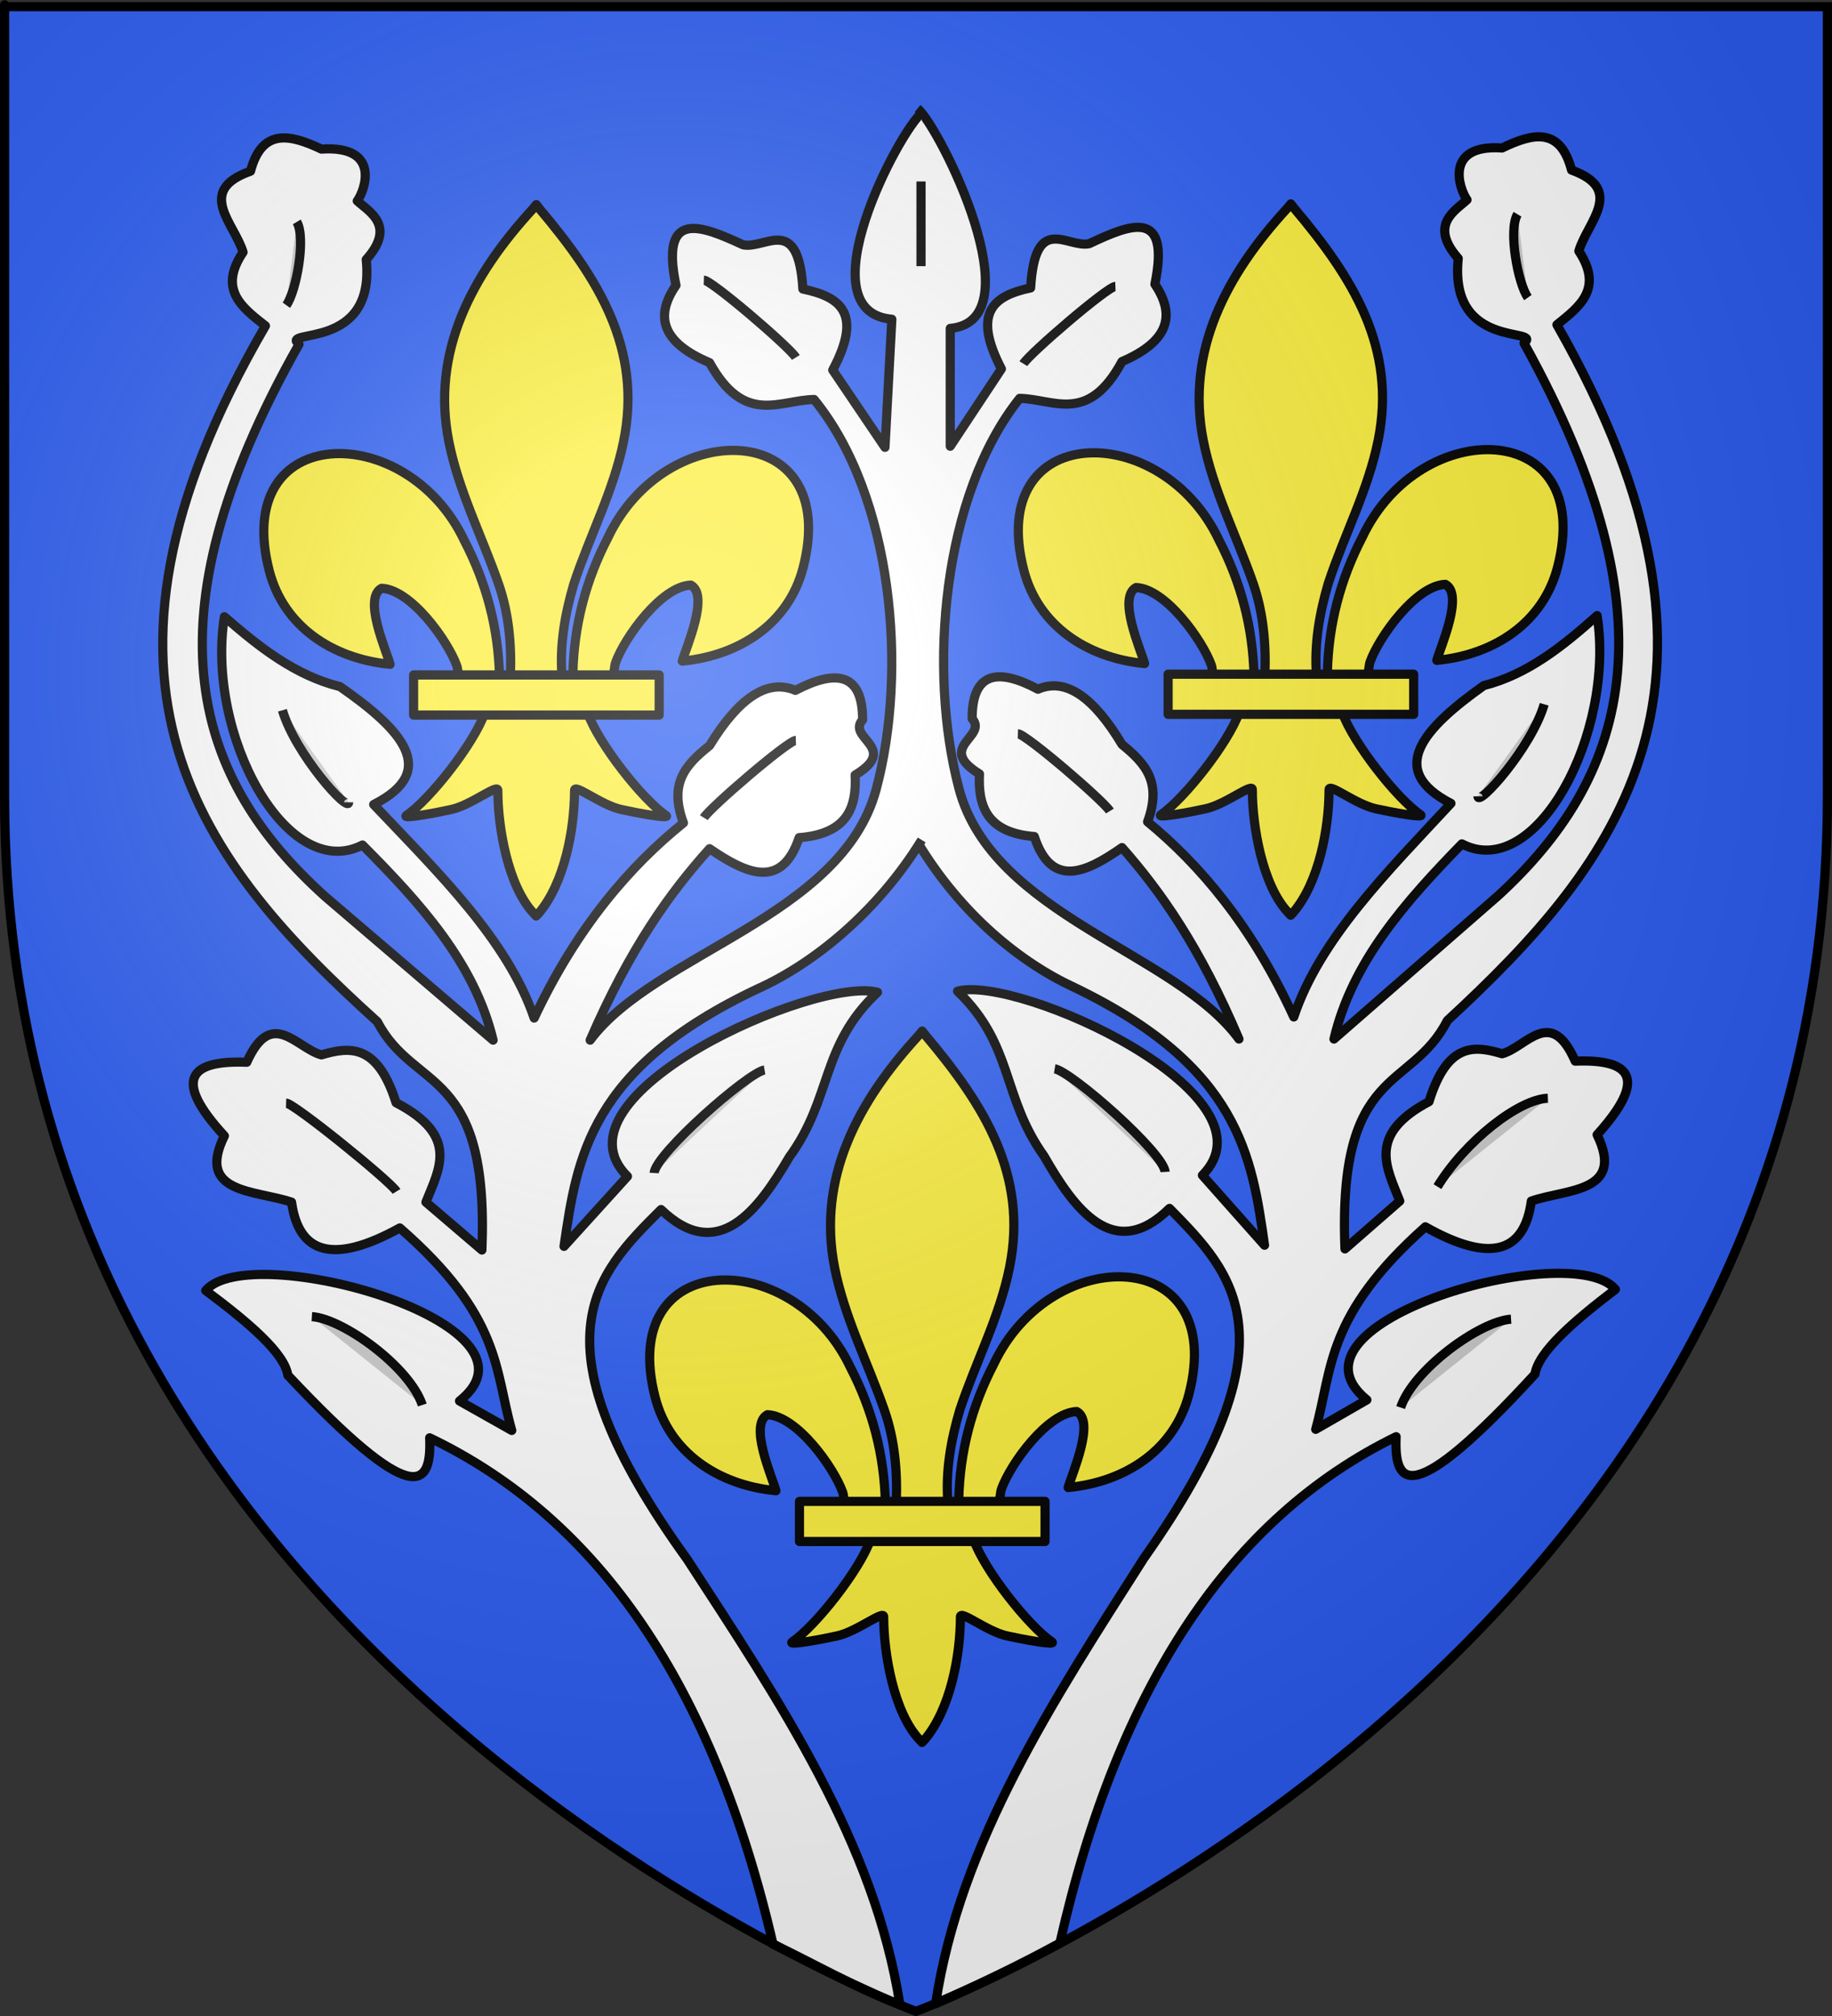
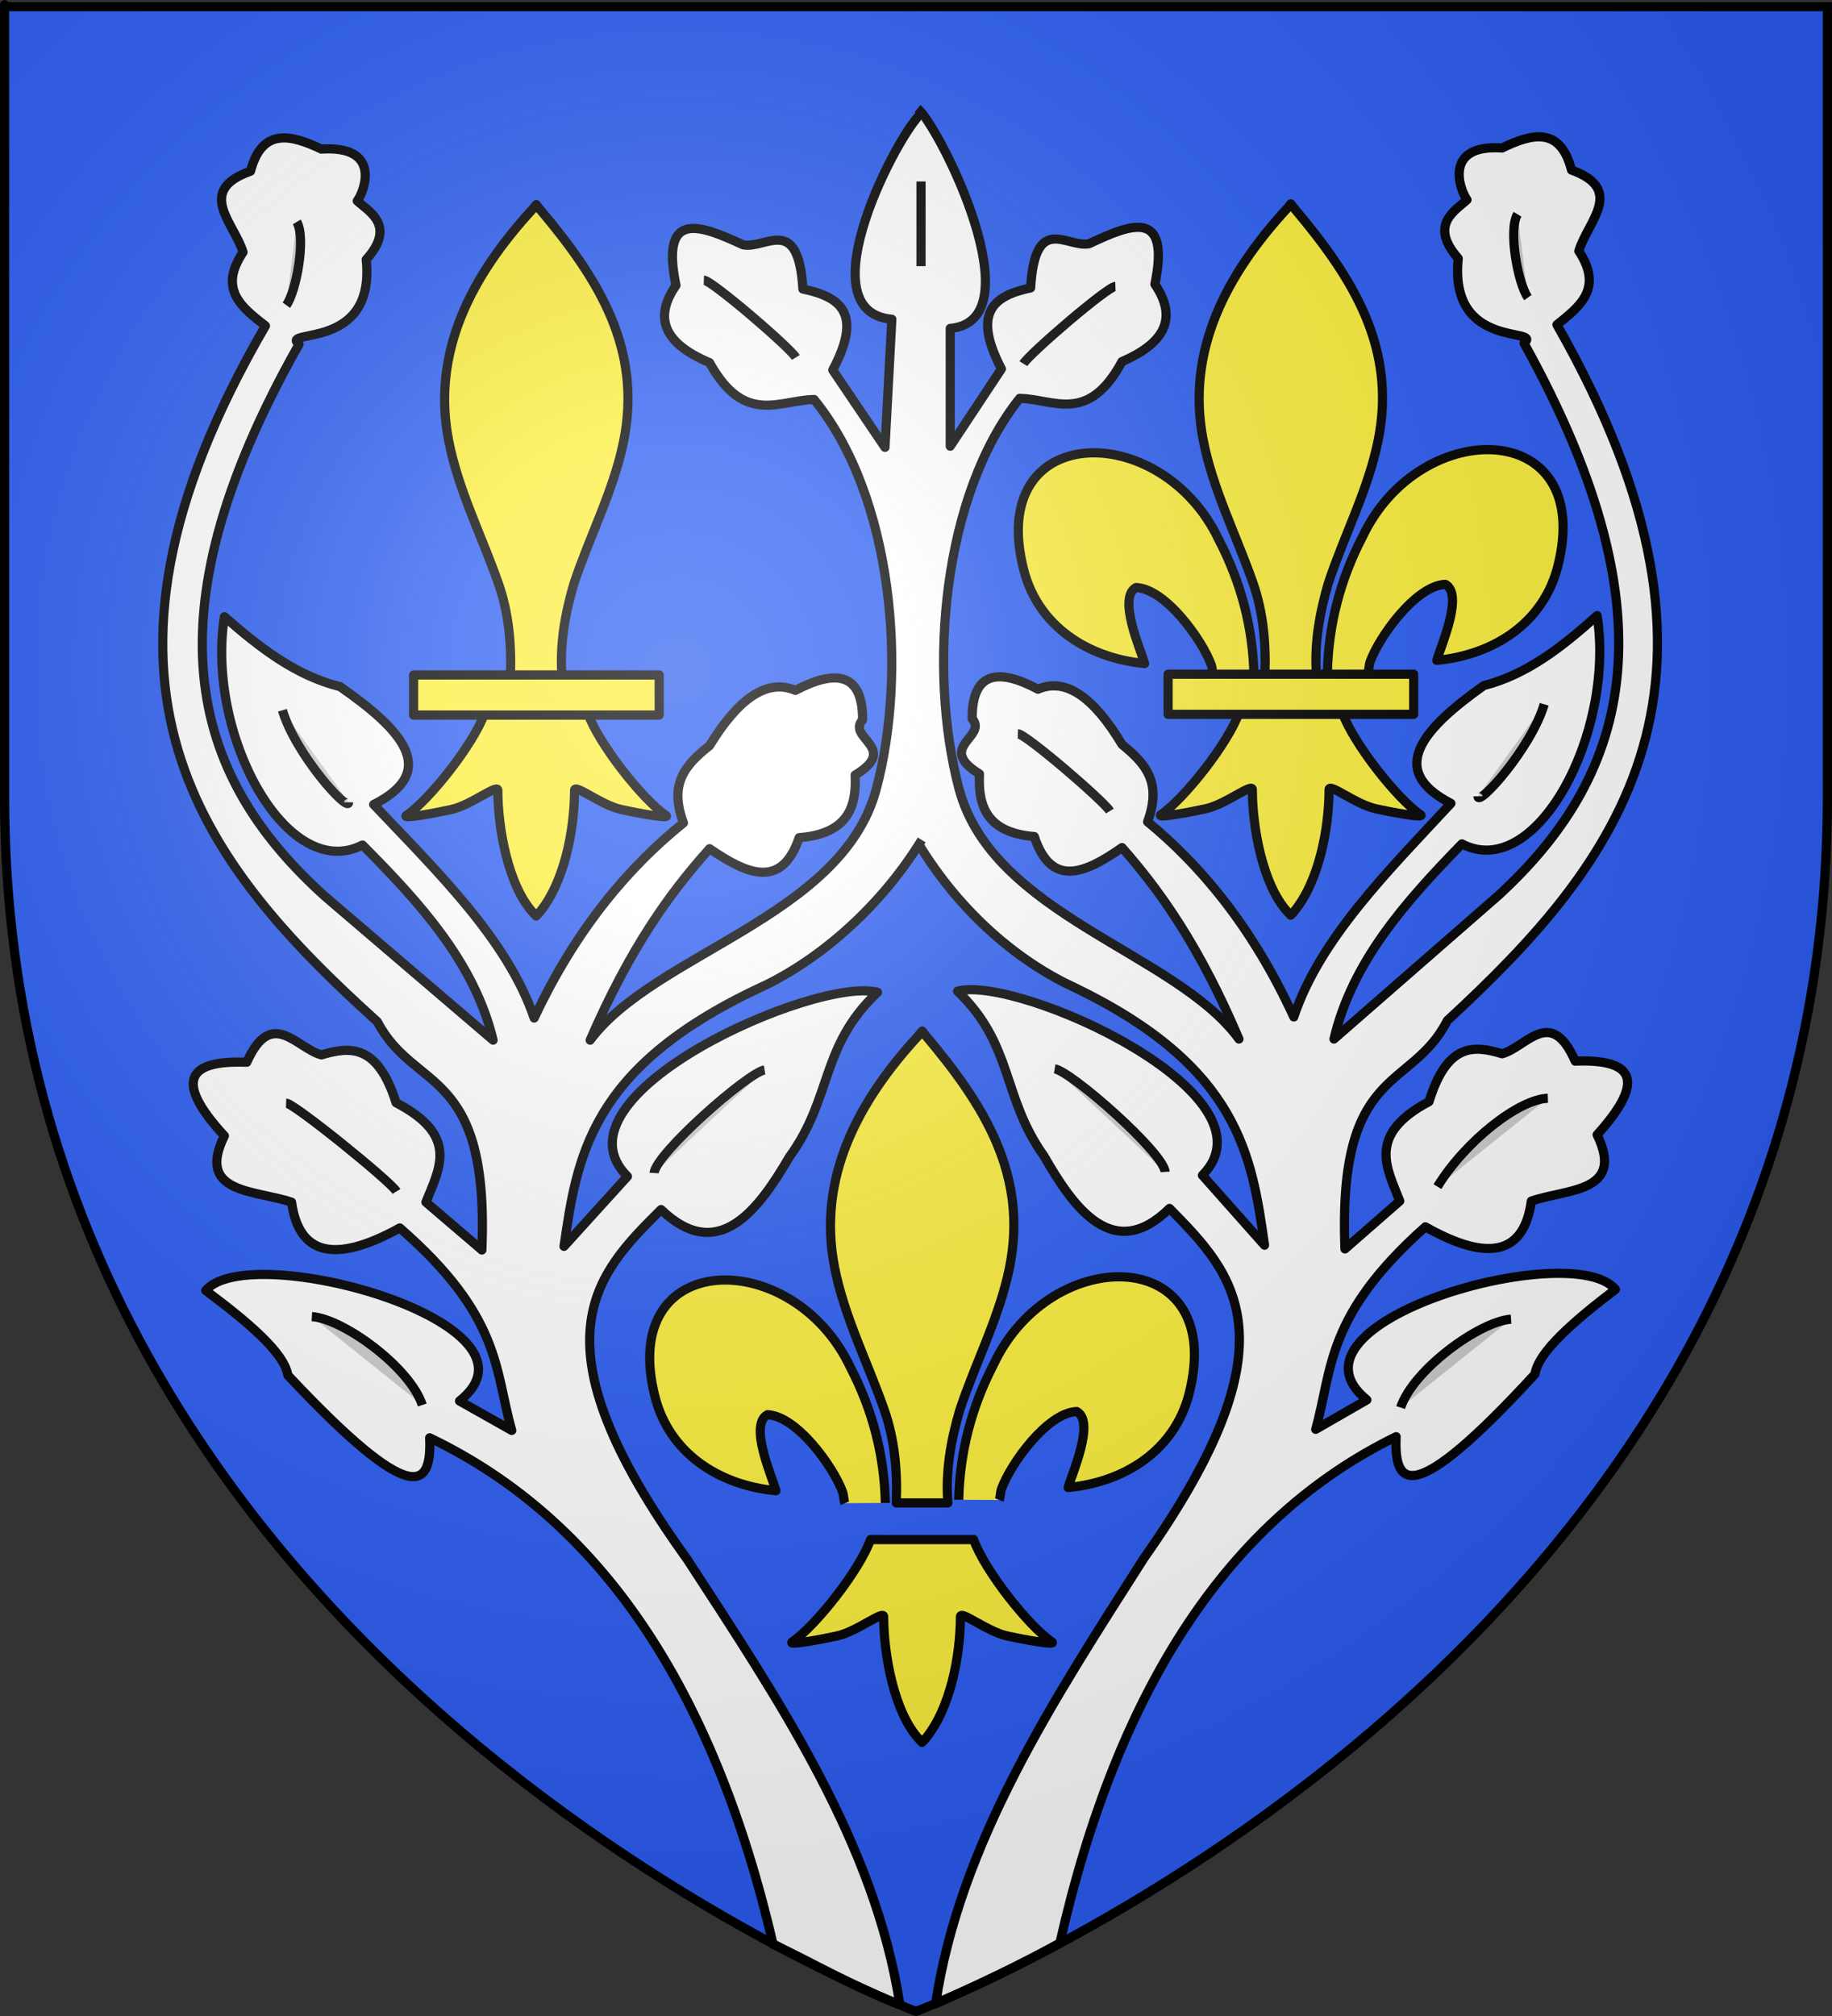
<svg xmlns="http://www.w3.org/2000/svg" xmlns:ns1="http://sodipodi.sourceforge.net/DTD/sodipodi-0.dtd" xmlns:ns2="http://www.inkscape.org/namespaces/inkscape" xmlns:xlink="http://www.w3.org/1999/xlink" height="660" width="600" version="1.0" id="svg2" ns1:version="0.32" ns2:version="0.44" ns1:docname="Blason Bailly 78.svg" ns1:docbase="C:\Documents and Settings\Henry SALOME\Mes documents\Mes images\Blasons\Inkscape\Blasons Ok" ns2:export-filename="/Users/olivier/Desktop/Blason Rouge/Blason_Vide_3D.png" ns2:export-xdpi="144" ns2:export-ydpi="144">
  <rect width="100%" height="100%" fill="#333333" stroke="none" />
  <ns1:namedview ns2:window-height="746" ns2:window-width="1010" ns2:pageshadow="2" ns2:pageopacity="0.0" guidetolerance="10.0" gridtolerance="10.0" objecttolerance="10.0" borderopacity="1.0" bordercolor="#666666" pagecolor="#ffffff" id="base" showgrid="false" height="660px" ns2:zoom="0.63" ns2:cx="368.25167" ns2:cy="238.68481" ns2:window-x="6" ns2:window-y="5" ns2:current-layer="layer4" showguides="true" />
  <desc id="desc4">Flag of Canton of Valais (Wallis)</desc>
  <defs id="defs6">
    <linearGradient id="linearGradient2893">
      <stop style="stop-color:white;stop-opacity:0.314;" offset="0" id="stop2895" />
      <stop id="stop2897" offset="0.19" style="stop-color:white;stop-opacity:0.251;" />
      <stop style="stop-color:#6b6b6b;stop-opacity:0.125;" offset="0.6" id="stop2901" />
      <stop style="stop-color:black;stop-opacity:0.125;" offset="1" id="stop2899" />
    </linearGradient>
    <linearGradient id="linearGradient2885">
      <stop id="stop2887" offset="0" style="stop-color:white;stop-opacity:1;" />
      <stop style="stop-color:white;stop-opacity:1;" offset="0.229" id="stop2891" />
      <stop id="stop2889" offset="1" style="stop-color:black;stop-opacity:1;" />
    </linearGradient>
    <linearGradient id="linearGradient2955">
      <stop id="stop2867" offset="0" style="stop-color:#fd0000;stop-opacity:1;" />
      <stop style="stop-color:#e77275;stop-opacity:0.659;" offset="0.5" id="stop2873" />
      <stop style="stop-color:black;stop-opacity:0.323;" offset="1" id="stop2959" />
    </linearGradient>
    <radialGradient ns2:collect="always" xlink:href="#linearGradient2955" id="radialGradient2961" cx="225.524" cy="218.901" fx="225.524" fy="218.901" r="300" gradientTransform="matrix(-4.167939e-4,2.183,-1.884,-3.599562e-4,615.597,-289.121)" gradientUnits="userSpaceOnUse" />
    <polygon id="star" transform="scale(53,53)" points="0,-1 0.588,0.809 -0.951,-0.309 0.951,-0.309 -0.588,0.809 0,-1 " />
    <clipPath id="clip">
      <path d="M 0,-200 L 0,600 L 300,600 L 300,-200 L 0,-200 z " id="path10" />
    </clipPath>
    <radialGradient ns2:collect="always" xlink:href="#linearGradient2955" id="radialGradient1911" gradientUnits="userSpaceOnUse" gradientTransform="matrix(-4.167939e-4,2.183,-1.884,-3.599562e-4,615.597,-289.121)" cx="225.524" cy="218.901" fx="225.524" fy="218.901" r="300" />
    <radialGradient ns2:collect="always" xlink:href="#linearGradient2955" id="radialGradient2865" gradientUnits="userSpaceOnUse" gradientTransform="matrix(0,1.749,-1.593,-1.049767e-7,551.788,-191.29)" cx="225.524" cy="218.901" fx="225.524" fy="218.901" r="300" />
    <radialGradient ns2:collect="always" xlink:href="#linearGradient2955" id="radialGradient2871" gradientUnits="userSpaceOnUse" gradientTransform="matrix(0,1.386,-1.323,-5.741131e-8,-158.082,-109.541)" cx="225.524" cy="218.901" fx="225.524" fy="218.901" r="300" />
    <radialGradient ns2:collect="always" xlink:href="#linearGradient2893" id="radialGradient3163" gradientUnits="userSpaceOnUse" gradientTransform="matrix(1.353,0,0,1.349,-77.629,-85.747)" cx="221.445" cy="226.331" fx="221.445" fy="226.331" r="300" />
  </defs>
  <g ns2:groupmode="layer" id="layer3" ns2:label="Fond écu" style="opacity:1;display:inline" ns1:insensitive="true">
    <path id="path2855" style="fill:#2b5df2;fill-opacity:1;fill-rule:evenodd;stroke:none;stroke-width:1px;stroke-linecap:butt;stroke-linejoin:miter;stroke-opacity:1" d="M 300,658.5 C 300,658.5 598.5,546.18 598.5,260.728 C 598.5,-24.723 598.5,2.176 598.5,2.176 L 1.5,2.176 L 1.5,260.728 C 1.5,546.18 300,658.5 300,658.5 z " ns1:nodetypes="cccccc" />
  </g>
  <g ns2:groupmode="layer" id="layer4" ns2:label="Meubles" style="opacity:1;display:inline" ns1:insensitive="true">
    <g id="g30905" style="fill:#e6e6e6;stroke:black;stroke-width:3;stroke-linejoin:round;stroke-miterlimit:4;stroke-dasharray:none;stroke-opacity:1" />
    <path style="fill:none;fill-rule:evenodd;stroke:black;stroke-width:1px;stroke-linecap:butt;stroke-linejoin:miter;stroke-opacity:1" d="M -55.556,94.921 L -55.556,94.921 z " id="path32686" />
    <path style="fill:none;fill-rule:evenodd;stroke:black;stroke-width:1px;stroke-linecap:butt;stroke-linejoin:miter;stroke-opacity:1" d="M -87.302,106.032 L -87.302,106.032 z " id="path32690" />
-     <path style="fill:none;fill-rule:evenodd;stroke:black;stroke-width:1px;stroke-linecap:butt;stroke-linejoin:miter;stroke-opacity:1" d="M -65.099,166.148 L -65.099,166.148 z " id="path32694" />
    <path ns1:nodetypes="cccccccccsccccccccccccccccccccccccccccccccccccccccsccccc" id="path30897" d="M 300.514,35.521 C 307.619,41.304 339.519,104.991 311.212,107.514 L 311.212,146.088 L 327.97,120.774 C 318.424,102.406 325.176,96.873 337.546,94.255 C 338.982,69.504 349.48,81.253 356.697,79.79 C 370.332,73.378 383.357,67.99 378.242,93.049 C 384.949,102.969 383.079,111.654 367.47,118.363 C 356.298,139.052 345.126,130.619 333.955,130.417 C 308.626,162.108 303.839,219.426 314.058,258.126 C 325.059,299.787 385.013,311.688 405.773,340.161 C 393.005,310.114 380.237,291.959 367.47,277.479 C 355.573,285.798 344.35,290.915 338.743,273.863 C 322.87,272.614 320.303,263.459 320.788,253.371 C 306.36,244.476 323.646,241.262 318.394,235.289 C 318.337,219.618 327.243,218.841 339.939,225.646 C 349.116,221.681 358.293,228.41 367.47,243.727 C 375.415,250.173 380.505,256.25 375.848,269.041 C 392.792,282.971 409.964,302.984 423.727,332.929 C 432.203,307.439 454.413,285.406 475.197,263.014 C 453.986,252.078 466.064,238.562 485.969,224.441 C 500.316,220.79 511.875,211.525 523.075,201.537 C 529.045,240.265 502.992,288.908 478.787,276.274 C 460.276,295.28 442.847,314.831 436.894,340.161 L 490.757,293.15 C 531.79,255.453 550.107,204.347 499.136,112.336 C 505.602,106.975 474.504,114.919 477.591,84.611 C 467.86,73.52 476.674,68.957 480.462,65.408 C 477.981,61.97 472.752,47.143 491.954,48.448 C 501.932,43.617 511.023,41.464 514.696,55.681 C 532.478,62.077 519.76,72.862 517.09,82.2 C 525.157,94.451 517.391,100.322 509.909,106.309 C 576.75,223.633 530.084,282.397 474,334.134 C 462.188,357.37 438.113,348.497 440.485,408.871 L 458.439,393.2 C 454.244,382.351 447.554,371.502 468.015,360.654 C 473.987,341.276 482.844,342.239 491.954,344.983 C 499.934,342.795 507.914,329.185 515.893,347.394 C 534.207,346.685 539.811,352.958 523.075,371.502 C 532.275,390.519 513.189,389.188 501.53,393.2 C 499.237,410.028 488.258,413.735 466.818,401.638 C 434.188,430.673 436.464,447.99 430.909,467.936 L 447.666,458.293 C 416.425,432.897 514.977,405.026 529.06,422.13 C 515.301,432.626 503.841,442.543 502.727,449.855 C 462.4,493.726 456.532,486.878 457.242,470.347 C 402.98,496.867 366.273,551.755 347.121,636.135 C 333.556,643.592 319.99,650.016 306.424,655.983 C 314.427,603.123 344.916,556.733 374.651,510.126 C 425.221,438.483 404.114,417.056 383.03,395.611 C 364.724,413.599 351.793,395.703 341.926,378.466 C 328.002,358.999 332.017,342.171 313.606,324.491 C 333.367,319.196 419.903,358.376 393.803,384.762 L 414.151,407.665 C 409.994,378.494 405.907,349.319 351.909,323.285 C 334.434,315.246 314.854,299.557 300.514,275.733" style="fill:white;fill-opacity:1;fill-rule:evenodd;stroke:black;stroke-width:3;stroke-linecap:butt;stroke-linejoin:round;stroke-miterlimit:4;stroke-dasharray:none;stroke-opacity:1;display:inline" />
    <path style="fill:#cecece;fill-opacity:1;fill-rule:evenodd;stroke:black;stroke-width:3;stroke-linecap:butt;stroke-linejoin:miter;stroke-miterlimit:4;stroke-dasharray:none;stroke-opacity:1;display:inline" d="M 363.498,265.526 C 361.428,262.153 335.988,240.303 333.363,240.212" id="path32716" ns1:nodetypes="cc" />
    <path style="fill:#cecece;fill-opacity:1;fill-rule:evenodd;stroke:black;stroke-width:3;stroke-linecap:butt;stroke-linejoin:miter;stroke-miterlimit:4;stroke-dasharray:none;stroke-opacity:1;display:inline" d="M 335.171,119.067 C 337.242,115.694 362.682,93.844 365.307,93.753" id="path33607" ns1:nodetypes="cc" />
    <path style="fill:#cecece;fill-opacity:1;fill-rule:evenodd;stroke:black;stroke-width:3;stroke-linecap:butt;stroke-linejoin:miter;stroke-miterlimit:4;stroke-dasharray:none;stroke-opacity:1" d="M 496.998,70.142 C 493.917,75.236 497.137,92.892 500.408,97.418" id="path32688" ns1:nodetypes="cc" />
    <path style="fill:#cecece;fill-opacity:1;fill-rule:evenodd;stroke:black;stroke-width:3;stroke-linecap:butt;stroke-linejoin:miter;stroke-miterlimit:4;stroke-dasharray:none;stroke-opacity:1" d="M 505.739,230.569 C 501.553,244.836 484.041,264.33 484.041,260.705" id="path32692" ns1:nodetypes="cc" />
    <path style="fill:#cecece;fill-opacity:1;fill-rule:evenodd;stroke:black;stroke-width:3;stroke-linecap:butt;stroke-linejoin:miter;stroke-miterlimit:4;stroke-dasharray:none;stroke-opacity:1" d="M 470.781,388.48 C 480.002,373.459 497.441,359.878 506.944,359.55" id="path32706" ns1:nodetypes="cc" />
    <path style="fill:#cecece;fill-opacity:1;fill-rule:evenodd;stroke:black;stroke-width:3;stroke-linecap:butt;stroke-linejoin:miter;stroke-miterlimit:4;stroke-dasharray:none;stroke-opacity:1;display:inline" d="M 458.727,460.805 C 462.85,448.333 484.727,432.533 494.89,431.875" id="path32708" ns1:nodetypes="cc" />
    <path style="fill:#cecece;fill-opacity:1;fill-rule:evenodd;stroke:black;stroke-width:3;stroke-linecap:butt;stroke-linejoin:miter;stroke-miterlimit:4;stroke-dasharray:none;stroke-opacity:1;display:inline" d="M 381.58,383.658 C 381.191,377.429 350.937,350.807 345.417,349.906" id="path32712" ns1:nodetypes="cc" />
    <path ns1:nodetypes="cccccccccsccccccccccccccccccccccccccccccccccccccccsccccc" id="path29965" d="M 301.867,37.01 C 294.611,42.794 263.181,101.991 292.088,104.514 L 289.844,146.455 L 272.731,121.141 C 282.479,102.773 275.584,97.24 262.952,94.622 C 261.485,69.871 250.765,81.62 243.395,80.157 C 229.47,73.745 216.169,68.357 221.393,93.416 C 214.544,103.336 216.454,112.021 232.394,118.73 C 243.802,139.419 255.211,130.986 266.619,130.784 C 292.485,162.475 297.373,219.793 286.938,258.493 C 275.704,300.154 214.478,312.055 193.279,340.528 C 206.317,310.481 219.355,292.325 232.394,277.846 C 244.542,286.165 256.004,291.282 261.73,274.23 C 277.939,272.981 280.56,263.826 280.065,253.737 C 294.799,244.842 277.146,241.629 282.51,235.656 C 282.568,219.985 273.473,219.208 260.507,226.013 C 251.136,222.048 241.765,228.777 232.394,244.094 C 224.279,250.54 219.082,256.616 223.837,269.408 C 206.534,283.338 188.998,303.351 174.944,333.295 C 166.287,307.805 143.607,285.773 122.383,263.381 C 144.043,252.444 131.709,238.929 111.382,224.807 C 96.731,221.157 84.927,211.892 73.489,201.904 C 67.393,240.631 93.998,289.275 118.716,276.64 C 137.619,295.647 155.418,315.198 161.498,340.528 L 106.492,293.516 C 64.59,255.82 45.884,204.714 97.936,112.703 C 91.333,107.342 123.09,115.286 119.938,84.978 C 129.875,73.887 120.874,69.324 117.005,65.775 C 119.54,62.337 124.879,47.511 105.27,48.816 C 95.08,43.984 85.796,41.831 82.045,56.048 C 63.887,62.444 76.875,73.229 79.601,82.567 C 71.363,94.817 79.294,100.689 86.935,106.676 C 18.676,224 66.332,282.763 123.605,334.501 C 135.667,357.737 160.253,348.863 157.831,409.237 L 139.496,393.567 C 143.78,382.718 150.612,371.869 129.717,361.02 C 123.618,341.643 114.573,342.605 105.27,345.35 C 97.121,343.161 88.972,329.551 80.823,347.76 C 62.121,347.052 56.399,353.325 73.489,371.869 C 64.094,390.885 83.585,389.554 95.491,393.567 C 97.833,410.394 109.044,414.101 130.939,402.004 C 164.261,431.039 161.937,448.357 167.609,468.303 L 150.497,458.659 C 182.4,433.263 81.759,405.393 67.377,422.497 C 81.428,432.992 93.131,442.909 94.269,450.221 C 135.451,494.093 141.444,487.244 140.718,470.714 C 196.131,497.233 233.616,552.121 253.173,636.501 C 265.954,642.482 279.013,650.229 294.733,656.349 C 286.56,603.489 255.425,557.099 225.06,510.493 C 173.417,438.85 194.973,417.422 216.503,395.977 C 235.198,413.965 248.402,396.069 258.479,378.832 C 272.698,359.366 268.598,342.538 287.399,324.857 C 267.22,319.563 178.848,358.743 205.502,385.129 L 184.722,408.032 C 188.967,378.861 193.142,349.686 248.284,323.652 C 266.13,315.613 287.223,298.801 301.867,274.977" style="fill:white;fill-opacity:1;fill-rule:evenodd;stroke:black;stroke-width:3;stroke-linecap:butt;stroke-linejoin:round;stroke-miterlimit:4;stroke-dasharray:none;stroke-opacity:1;display:inline" />
-     <path style="fill:#cecece;fill-opacity:1;fill-rule:evenodd;stroke:black;stroke-width:3;stroke-linecap:butt;stroke-linejoin:miter;stroke-miterlimit:4;stroke-dasharray:none;stroke-opacity:1;display:inline" d="M 230.517,267.701 C 232.588,264.328 258.028,242.478 260.653,242.387" id="path32718" ns1:nodetypes="cc" />
    <path style="fill:#cecece;fill-opacity:1;fill-rule:evenodd;stroke:black;stroke-width:3;stroke-linecap:butt;stroke-linejoin:miter;stroke-miterlimit:4;stroke-dasharray:none;stroke-opacity:1;display:inline" d="M 260.653,117.023 C 258.582,113.65 233.142,91.8 230.517,91.709" id="path33609" ns1:nodetypes="cc" />
    <path style="fill:#cecece;fill-opacity:1;fill-rule:evenodd;stroke:black;stroke-width:3;stroke-linecap:butt;stroke-linejoin:miter;stroke-miterlimit:4;stroke-dasharray:none;stroke-opacity:1;display:inline" d="M 92.496,232.523 C 96.682,246.791 114.194,266.284 114.194,262.659" id="path32696" ns1:nodetypes="cc" />
    <path style="fill:#cecece;fill-opacity:1;fill-rule:evenodd;stroke:black;stroke-width:3;stroke-linecap:butt;stroke-linejoin:miter;stroke-miterlimit:4;stroke-dasharray:none;stroke-opacity:1;display:inline" d="M 97.196,72.647 C 100.277,77.741 97.057,95.398 93.786,99.923" id="path32698" ns1:nodetypes="cc" />
    <path style="fill:#cecece;fill-opacity:1;fill-rule:evenodd;stroke:black;stroke-width:3;stroke-linecap:butt;stroke-linejoin:miter;stroke-miterlimit:4;stroke-dasharray:none;stroke-opacity:1;display:inline" d="M 214.244,384.025 C 214.633,377.795 244.887,351.173 250.407,350.273" id="path32710" ns1:nodetypes="cc" />
    <path style="fill:#cecece;fill-opacity:1;fill-rule:evenodd;stroke:black;stroke-width:3;stroke-linecap:butt;stroke-linejoin:miter;stroke-miterlimit:4;stroke-dasharray:none;stroke-opacity:1;display:inline" d="M 129.864,390.052 C 127.794,386.679 96.327,361.212 93.702,361.121" id="path32714" ns1:nodetypes="cc" />
    <path style="fill:#cecece;fill-opacity:1;fill-rule:evenodd;stroke:black;stroke-width:3;stroke-linecap:butt;stroke-linejoin:miter;stroke-miterlimit:4;stroke-dasharray:none;stroke-opacity:1;display:inline" d="M 138.302,459.966 C 134.179,447.494 112.303,431.694 102.14,431.036" id="path32720" ns1:nodetypes="cc" />
    <g transform="matrix(0.253,0,0,0.255,84.654,65.216)" id="g1878" style="stroke:black;stroke-width:11.822;stroke-linejoin:round;stroke-miterlimit:4;stroke-dasharray:none;stroke-opacity:1">
-       <path d="M 407.029,608.699 C 408.454,546.743 423.78,489.16 452.319,434.591 C 527.033,277.405 755.239,281.159 704.934,473.402 C 686.397,544.241 623.425,585.876 548.615,593.017 C 554.015,574.352 583.715,508.365 559.74,495.455 C 521.401,496.904 473.795,563.161 462.347,594.756 C 460.694,599.292 461.156,604.534 459.311,608.996" style="opacity:1;fill:#fcef3c;fill-opacity:1;fill-rule:evenodd;stroke:black;stroke-width:11.822;stroke-linecap:butt;stroke-linejoin:round;stroke-miterlimit:4;stroke-dasharray:none;stroke-opacity:1;display:inline" id="path1876" ns1:nodetypes="ccscscc" />
      <g transform="translate(-38.532,-48.577)" style="opacity:1;stroke:black;stroke-width:11.822;stroke-linejoin:round;stroke-miterlimit:4;stroke-dasharray:none;stroke-opacity:1;display:inline" id="g34571">
        <g transform="translate(0,4)" style="fill:#fcef3c;fill-opacity:1;stroke:black;stroke-width:11.822;stroke-linejoin:round;stroke-miterlimit:4;stroke-dasharray:none;stroke-opacity:1" id="g13018">
-           <path d="M 350.523,657.372 C 349.098,595.416 333.772,537.833 305.233,483.264 C 230.519,326.078 2.313,329.832 52.618,522.075 C 71.155,592.914 134.127,634.549 208.937,641.69 C 203.537,623.025 173.837,557.038 197.813,544.128 C 236.151,545.577 283.757,611.833 295.205,643.429 C 296.858,647.965 296.396,653.207 298.241,657.669" style="fill:#fcef3c;fill-opacity:1;fill-rule:evenodd;stroke:black;stroke-width:11.822;stroke-linecap:butt;stroke-linejoin:round;stroke-miterlimit:4;stroke-dasharray:none;stroke-opacity:1" id="path1902" ns1:nodetypes="ccscscc" />
          <path d="M 393.626,57.12 C 314.912,141.97 262.061,240.082 284.845,355.151 C 297.414,418.635 327.886,477.431 349.376,538.589 C 362.812,576.959 366.248,617.041 364.657,657.37 L 431.438,657.37 C 428.242,616.744 435.245,577.372 446.72,538.589 C 467.194,477.051 498.345,418.683 511.251,355.151 C 535.379,236.372 478.744,146.792 402.813,57.495 L 398.173,51.577 L 393.626,57.12 z " style="fill:#fcef3c;fill-opacity:1;fill-rule:nonzero;stroke:black;stroke-width:11.822;stroke-linecap:butt;stroke-linejoin:round;stroke-miterlimit:4;stroke-dasharray:none;stroke-opacity:1" id="path3734" ns1:nodetypes="csccccsccc" />
          <path d="M 331.345,704.401 C 317.383,743.531 260.456,815.193 230.22,835.62 C 222.377,840.918 267.706,832.569 288.001,828.12 C 314.62,822.286 349.218,793.923 348.407,803.933 C 348.332,849.771 361.218,926.257 394.813,961.401 L 397.995,964.789 L 401.282,961.401 C 434.86,922.23 447.52,853.359 447.688,803.933 C 446.877,793.923 481.476,822.286 508.095,828.12 C 528.39,832.569 573.718,840.918 565.876,835.62 C 535.639,815.193 478.744,743.531 464.782,704.401 L 331.345,704.401 z " style="fill:#fcef3c;fill-opacity:1;fill-rule:evenodd;stroke:black;stroke-width:11.822;stroke-linecap:butt;stroke-linejoin:round;stroke-miterlimit:4;stroke-dasharray:none;stroke-opacity:1" id="path6395" ns1:nodetypes="cssscccssscc" />
          <rect width="317.888" height="51.503" x="239.352" y="655.379" style="fill:#fcef3c;fill-opacity:1;stroke:black;stroke-width:11.822;stroke-linejoin:round;stroke-miterlimit:4;stroke-dasharray:none;stroke-opacity:1" id="rect4623" />
        </g>
      </g>
    </g>
    <g style="stroke:black;stroke-width:11.822;stroke-linejoin:round;stroke-miterlimit:4;stroke-dasharray:none;stroke-opacity:1;display:inline" transform="matrix(0.253,0,0,0.255,331.764,64.967)" id="g3079">
      <path d="M 407.029,608.699 C 408.454,546.743 423.78,489.16 452.319,434.591 C 527.033,277.405 755.239,281.159 704.934,473.402 C 686.397,544.241 623.425,585.876 548.615,593.017 C 554.015,574.352 583.715,508.365 559.74,495.455 C 521.401,496.904 473.795,563.161 462.347,594.756 C 460.694,599.292 461.156,604.534 459.311,608.996" style="opacity:1;fill:#fcef3c;fill-opacity:1;fill-rule:evenodd;stroke:black;stroke-width:11.822;stroke-linecap:butt;stroke-linejoin:round;stroke-miterlimit:4;stroke-dasharray:none;stroke-opacity:1;display:inline" id="path3081" ns1:nodetypes="ccscscc" />
      <g transform="translate(-38.532,-48.577)" style="opacity:1;stroke:black;stroke-width:11.822;stroke-linejoin:round;stroke-miterlimit:4;stroke-dasharray:none;stroke-opacity:1;display:inline" id="g3083">
        <g transform="translate(0,4)" style="fill:#fcef3c;fill-opacity:1;stroke:black;stroke-width:11.822;stroke-linejoin:round;stroke-miterlimit:4;stroke-dasharray:none;stroke-opacity:1" id="g3085">
          <path d="M 350.523,657.372 C 349.098,595.416 333.772,537.833 305.233,483.264 C 230.519,326.078 2.313,329.832 52.618,522.075 C 71.155,592.914 134.127,634.549 208.937,641.69 C 203.537,623.025 173.837,557.038 197.813,544.128 C 236.151,545.577 283.757,611.833 295.205,643.429 C 296.858,647.965 296.396,653.207 298.241,657.669" style="fill:#fcef3c;fill-opacity:1;fill-rule:evenodd;stroke:black;stroke-width:11.822;stroke-linecap:butt;stroke-linejoin:round;stroke-miterlimit:4;stroke-dasharray:none;stroke-opacity:1" id="path3087" ns1:nodetypes="ccscscc" />
          <path d="M 393.626,57.12 C 314.912,141.97 262.061,240.082 284.845,355.151 C 297.414,418.635 327.886,477.431 349.376,538.589 C 362.812,576.959 366.248,617.041 364.657,657.37 L 431.438,657.37 C 428.242,616.744 435.245,577.372 446.72,538.589 C 467.194,477.051 498.345,418.683 511.251,355.151 C 535.379,236.372 478.744,146.792 402.813,57.495 L 398.173,51.577 L 393.626,57.12 z " style="fill:#fcef3c;fill-opacity:1;fill-rule:nonzero;stroke:black;stroke-width:11.822;stroke-linecap:butt;stroke-linejoin:round;stroke-miterlimit:4;stroke-dasharray:none;stroke-opacity:1" id="path3089" ns1:nodetypes="csccccsccc" />
          <path d="M 331.345,704.401 C 317.383,743.531 260.456,815.193 230.22,835.62 C 222.377,840.918 267.706,832.569 288.001,828.12 C 314.62,822.286 349.218,793.923 348.407,803.933 C 348.332,849.771 361.218,926.257 394.813,961.401 L 397.995,964.789 L 401.282,961.401 C 434.86,922.23 447.52,853.359 447.688,803.933 C 446.877,793.923 481.476,822.286 508.095,828.12 C 528.39,832.569 573.718,840.918 565.876,835.62 C 535.639,815.193 478.744,743.531 464.782,704.401 L 331.345,704.401 z " style="fill:#fcef3c;fill-opacity:1;fill-rule:evenodd;stroke:black;stroke-width:11.822;stroke-linecap:butt;stroke-linejoin:round;stroke-miterlimit:4;stroke-dasharray:none;stroke-opacity:1" id="path3091" ns1:nodetypes="cssscccssscc" />
          <rect width="317.888" height="51.503" x="239.352" y="655.379" style="fill:#fcef3c;fill-opacity:1;stroke:black;stroke-width:11.822;stroke-linejoin:round;stroke-miterlimit:4;stroke-dasharray:none;stroke-opacity:1" id="rect3093" />
        </g>
      </g>
    </g>
    <g style="stroke:black;stroke-width:11.822;stroke-linejoin:round;stroke-miterlimit:4;stroke-dasharray:none;stroke-opacity:1;display:inline" transform="matrix(0.253,0,0,0.255,211.028,335.768)" id="g3095">
      <path d="M 407.029,608.699 C 408.454,546.743 423.78,489.16 452.319,434.591 C 527.033,277.405 755.239,281.159 704.934,473.402 C 686.397,544.241 623.425,585.876 548.615,593.017 C 554.015,574.352 583.715,508.365 559.74,495.455 C 521.401,496.904 473.795,563.161 462.347,594.756 C 460.694,599.292 461.156,604.534 459.311,608.996" style="opacity:1;fill:#fcef3c;fill-opacity:1;fill-rule:evenodd;stroke:black;stroke-width:11.822;stroke-linecap:butt;stroke-linejoin:round;stroke-miterlimit:4;stroke-dasharray:none;stroke-opacity:1;display:inline" id="path3097" ns1:nodetypes="ccscscc" />
      <g transform="translate(-38.532,-48.577)" style="opacity:1;stroke:black;stroke-width:11.822;stroke-linejoin:round;stroke-miterlimit:4;stroke-dasharray:none;stroke-opacity:1;display:inline" id="g3099">
        <g transform="translate(0,4)" style="fill:#fcef3c;fill-opacity:1;stroke:black;stroke-width:11.822;stroke-linejoin:round;stroke-miterlimit:4;stroke-dasharray:none;stroke-opacity:1" id="g3101">
          <path d="M 350.523,657.372 C 349.098,595.416 333.772,537.833 305.233,483.264 C 230.519,326.078 2.313,329.832 52.618,522.075 C 71.155,592.914 134.127,634.549 208.937,641.69 C 203.537,623.025 173.837,557.038 197.813,544.128 C 236.151,545.577 283.757,611.833 295.205,643.429 C 296.858,647.965 296.396,653.207 298.241,657.669" style="fill:#fcef3c;fill-opacity:1;fill-rule:evenodd;stroke:black;stroke-width:11.822;stroke-linecap:butt;stroke-linejoin:round;stroke-miterlimit:4;stroke-dasharray:none;stroke-opacity:1" id="path3103" ns1:nodetypes="ccscscc" />
          <path d="M 393.626,57.12 C 314.912,141.97 262.061,240.082 284.845,355.151 C 297.414,418.635 327.886,477.431 349.376,538.589 C 362.812,576.959 366.248,617.041 364.657,657.37 L 431.438,657.37 C 428.242,616.744 435.245,577.372 446.72,538.589 C 467.194,477.051 498.345,418.683 511.251,355.151 C 535.379,236.372 478.744,146.792 402.813,57.495 L 398.173,51.577 L 393.626,57.12 z " style="fill:#fcef3c;fill-opacity:1;fill-rule:nonzero;stroke:black;stroke-width:11.822;stroke-linecap:butt;stroke-linejoin:round;stroke-miterlimit:4;stroke-dasharray:none;stroke-opacity:1" id="path3105" ns1:nodetypes="csccccsccc" />
          <path d="M 331.345,704.401 C 317.383,743.531 260.456,815.193 230.22,835.62 C 222.377,840.918 267.706,832.569 288.001,828.12 C 314.62,822.286 349.218,793.923 348.407,803.933 C 348.332,849.771 361.218,926.257 394.813,961.401 L 397.995,964.789 L 401.282,961.401 C 434.86,922.23 447.52,853.359 447.688,803.933 C 446.877,793.923 481.476,822.286 508.095,828.12 C 528.39,832.569 573.718,840.918 565.876,835.62 C 535.639,815.193 478.744,743.531 464.782,704.401 L 331.345,704.401 z " style="fill:#fcef3c;fill-opacity:1;fill-rule:evenodd;stroke:black;stroke-width:11.822;stroke-linecap:butt;stroke-linejoin:round;stroke-miterlimit:4;stroke-dasharray:none;stroke-opacity:1" id="path3107" ns1:nodetypes="cssscccssscc" />
-           <rect width="317.888" height="51.503" x="239.352" y="655.379" style="fill:#fcef3c;fill-opacity:1;stroke:black;stroke-width:11.822;stroke-linejoin:round;stroke-miterlimit:4;stroke-dasharray:none;stroke-opacity:1" id="rect3109" />
        </g>
      </g>
    </g>
  </g>
  <g ns2:groupmode="layer" id="layer5" ns2:label="Meubles2" style="display:inline" ns1:insensitive="true">
    <path style="opacity:1;fill:#cecece;fill-opacity:1;fill-rule:evenodd;stroke:black;stroke-width:3;stroke-linecap:butt;stroke-linejoin:miter;stroke-miterlimit:4;stroke-dasharray:none;stroke-opacity:1;display:inline" d="M 301.643,59.407 C 301.643,80.004 301.643,78.49 301.643,87.132" id="path33611" ns1:nodetypes="cc" />
  </g>
  <g ns2:groupmode="layer" id="layer2" ns2:label="Reflet final" ns1:insensitive="true" style="display:inline">
    <path ns1:nodetypes="cccccc" d="M 300,658.5 C 300,658.5 598.5,546.18 598.5,260.728 C 598.5,-24.723 598.5,2.176 598.5,2.176 L 1.5,2.176 L 1.5,260.728 C 1.5,546.18 300,658.5 300,658.5 z " style="opacity:1;fill:url(#radialGradient3163);fill-opacity:1;fill-rule:evenodd;stroke:none;stroke-width:1px;stroke-linecap:butt;stroke-linejoin:miter;stroke-opacity:1" id="path2875" ns2:export-xdpi="144" ns2:export-ydpi="144" />
  </g>
  <g ns2:groupmode="layer" id="layer1" ns2:label="Contour final" ns1:insensitive="true" style="display:inline">
    <path ns1:nodetypes="cccccc" d="M 300,658.5 C 300,658.5 1.5,546.18 1.5,260.728 C 1.5,-24.723 1.5,2.176 1.5,2.176 L 598.5,2.176 L 598.5,260.728 C 598.5,546.18 300,658.5 300,658.5 z " style="opacity:1;fill:none;fill-opacity:1;fill-rule:evenodd;stroke:black;stroke-width:3;stroke-linecap:butt;stroke-linejoin:miter;stroke-miterlimit:4;stroke-dasharray:none;stroke-opacity:1" id="path1411" ns2:export-xdpi="144" ns2:export-ydpi="144" />
  </g>
</svg>